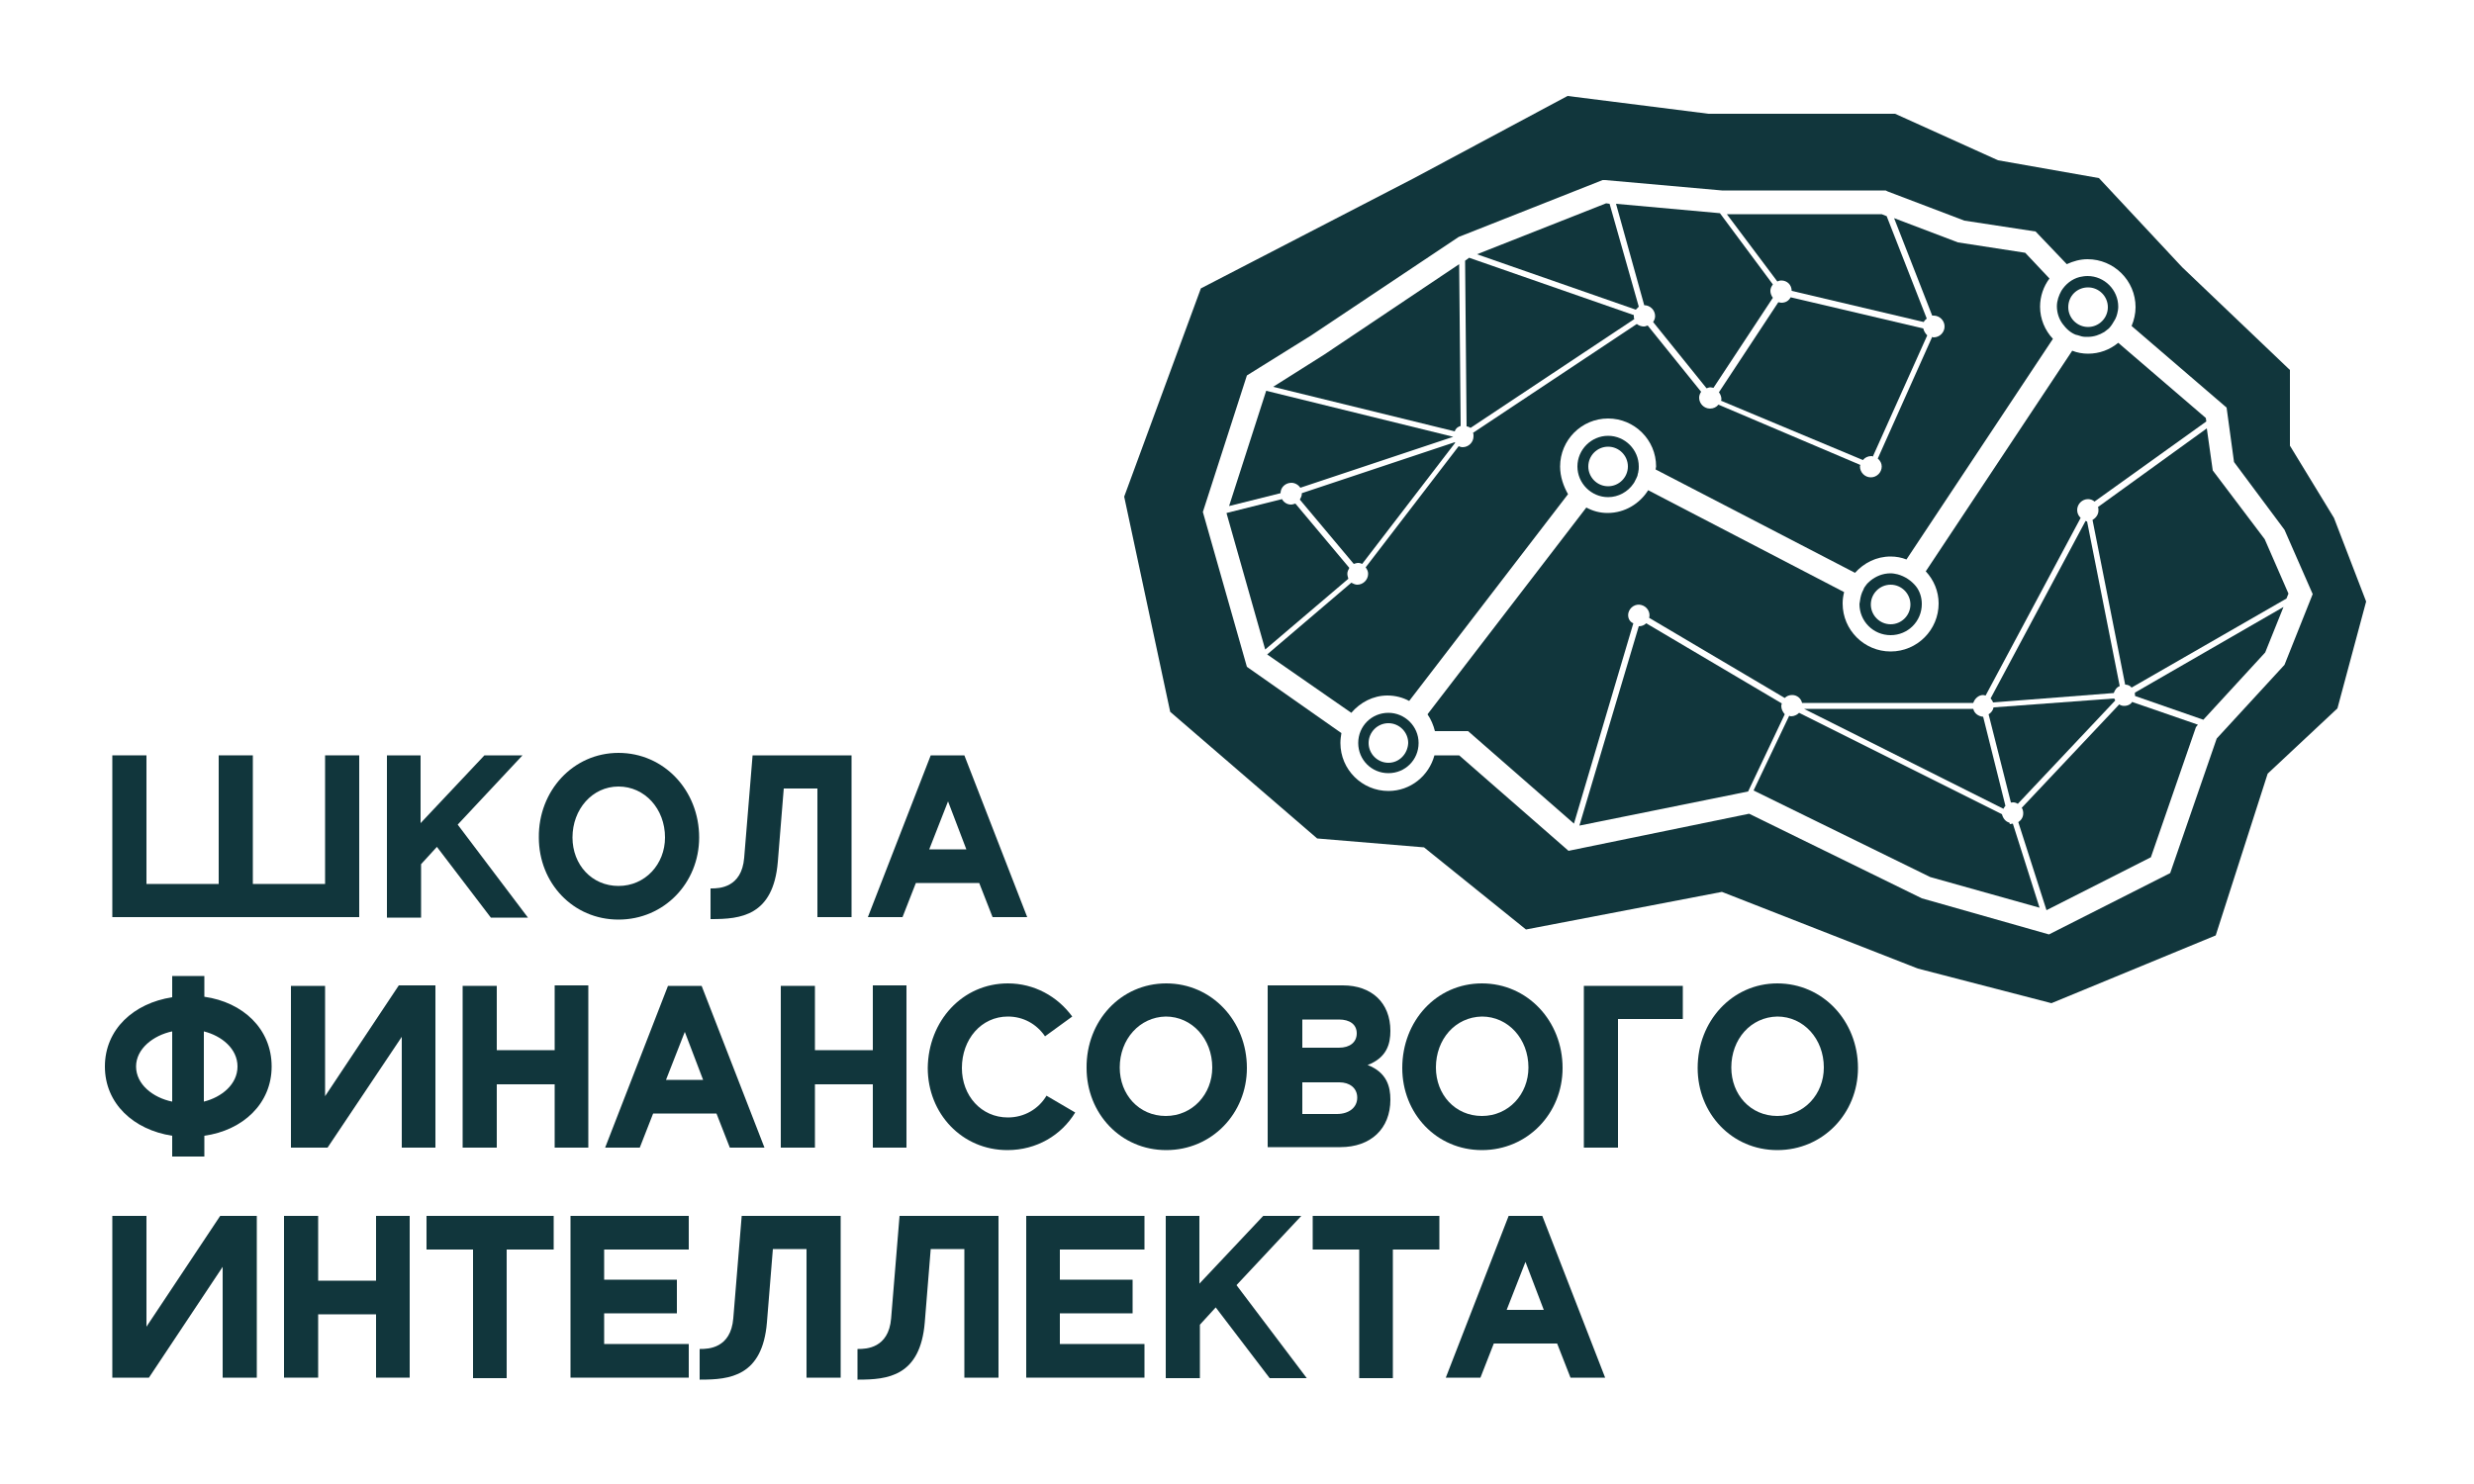
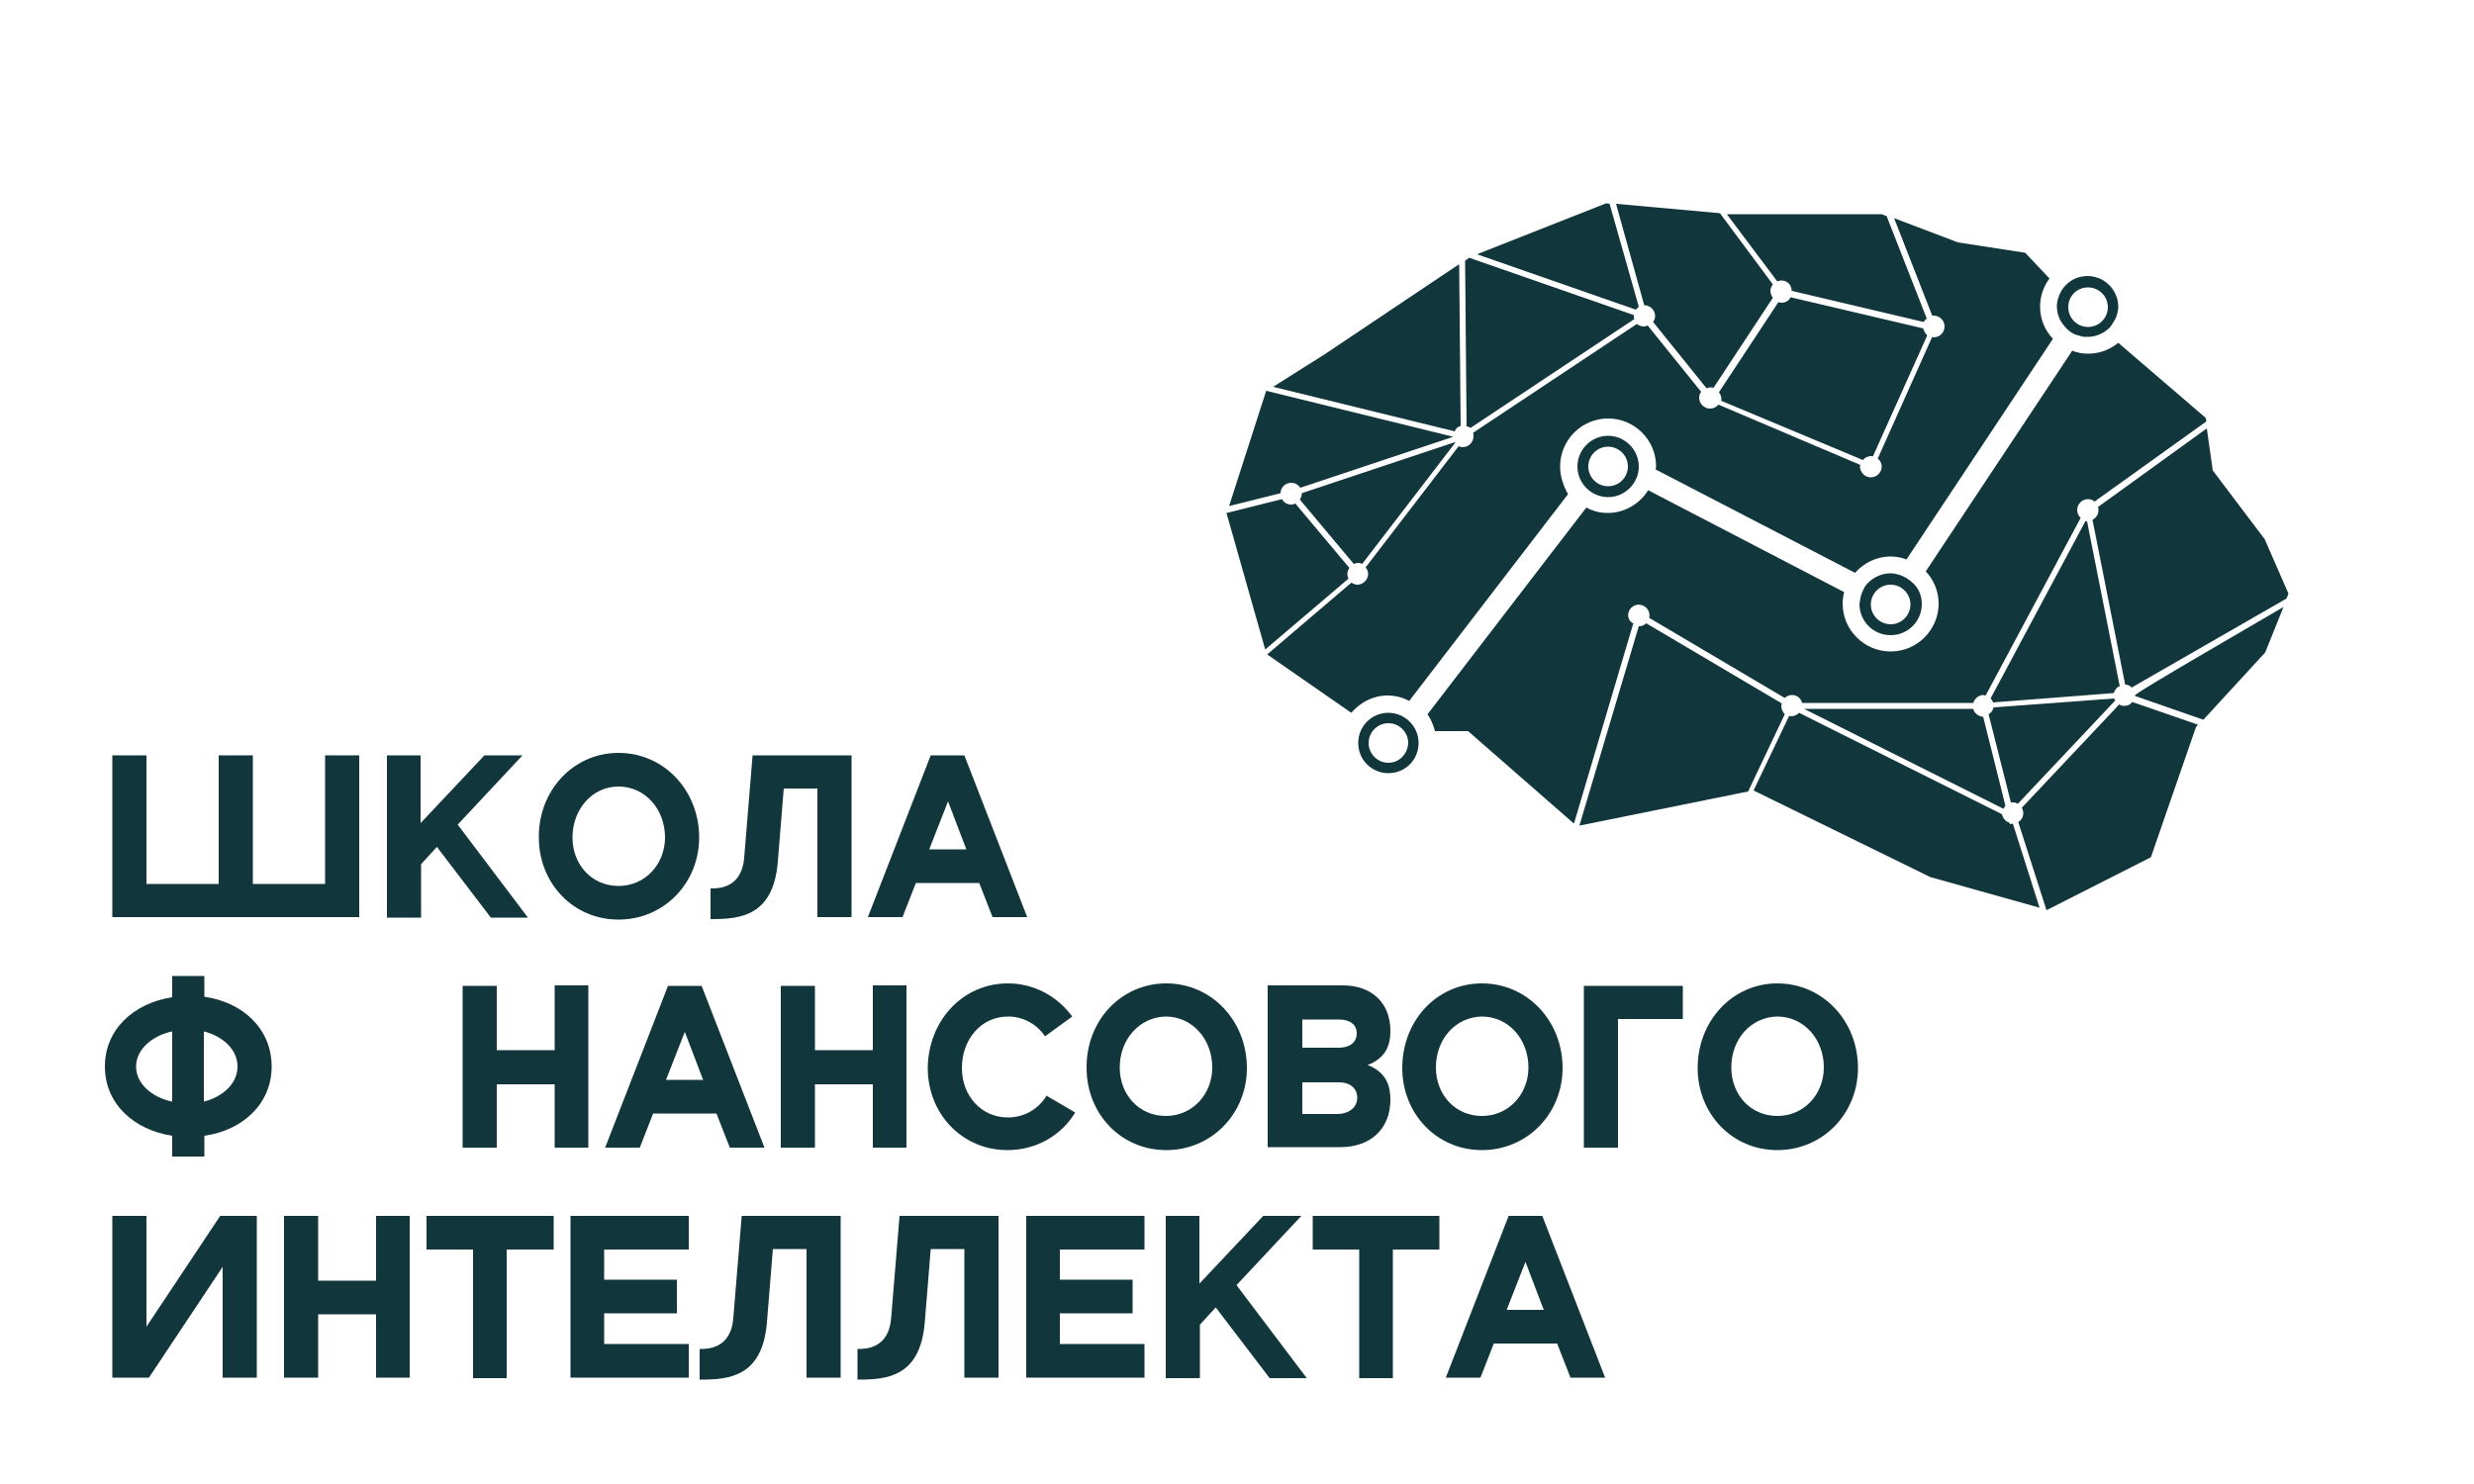
<svg xmlns="http://www.w3.org/2000/svg" baseProfile="tiny" id="Layer_1" x="0px" y="0px" viewBox="0 0 500 300" xml:space="preserve">
  <g>
    <g>
      <path fill="#11363C" d="M22.7,152.7h6.9v26h14.6v-26h6.9v26h14.6v-26h6.9v32.7H22.7V152.7z" />
      <path fill="#11363C" d="M78.1,152.7H85v13.7l12.9-13.7h7.7l-13.1,14l14.2,18.8h-7.5l-10.9-14.3l-3.2,3.5v10.8h-6.9V152.7z" />
      <path fill="#11363C" d="M125,152.2c9.2,0,16.3,7.6,16.3,17.1c0,9.2-7.1,16.6-16.3,16.6c-9.2,0-16.1-7.4-16.1-16.6 C108.8,159.9,115.8,152.2,125,152.2z M115.7,169.3c0,5.5,3.9,9.8,9.3,9.8s9.4-4.4,9.4-9.8c0-5.8-4.1-10.3-9.4-10.3 S115.7,163.6,115.7,169.3z" />
      <path fill="#11363C" d="M143.6,179.6h0.2c1.5,0,6.1-0.1,6.6-6.2l1.7-20.7h20v32.7h-6.9v-26h-6.8l-1.2,14.8 c-0.9,11-7.6,11.6-13.4,11.6h-0.2V179.6z" />
      <path fill="#11363C" d="M175.4,185.4l12.7-32.7h6.8l12.7,32.7h-7l-2.7-6.9h-12.8l-2.7,6.9H175.4z M187.8,171.7h7.5l-3.7-9.7 L187.8,171.7z" />
      <path fill="#11363C" d="M34.8,201.6v-4.3h6.5v4.2c7.8,1.1,13.6,6.5,13.6,14.1c0,7.5-5.8,12.9-13.6,14v4.2h-6.5v-4.2 c-7.8-1.2-13.6-6.5-13.6-14S27,202.8,34.8,201.6z M34.8,222.7v-14.2c-3.8,0.8-7.3,3.5-7.3,7.1C27.5,219.2,30.9,221.9,34.8,222.7z M41.2,222.7c3.6-0.9,6.8-3.5,6.8-7.1c0-3.6-3.2-6.2-6.8-7.1V222.7z" />
-       <path fill="#11363C" d="M65.7,199.2v22.4l14.9-22.4h7.4V232h-6.8v-22.4L66.2,232h-7.4v-32.7H65.7z" />
      <path fill="#11363C" d="M100.4,199.2v13.1h11.7v-13.1h6.8V232h-6.8v-12.8h-11.7V232h-6.9v-32.7H100.4z" />
      <path fill="#11363C" d="M122.3,232l12.7-32.7h6.8l12.7,32.7h-7l-2.7-6.9H132l-2.7,6.9H122.3z M134.6,218.3h7.5l-3.7-9.7 L134.6,218.3z" />
      <path fill="#11363C" d="M164.7,199.2v13.1h11.7v-13.1h6.8V232h-6.8v-12.8h-11.7V232h-6.9v-32.7H164.7z" />
      <path fill="#11363C" d="M203.7,198.8c5.3,0,10,2.6,13,6.7l-5.5,4c-1.7-2.5-4.4-4-7.5-4c-5.4,0-9.3,4.6-9.3,10.4 c0,5.6,3.9,10,9.3,10c3.3,0,6.2-1.7,7.8-4.4l5.8,3.4c-2.8,4.6-7.8,7.6-13.7,7.6c-9.2,0-16.1-7.4-16.1-16.6 C187.6,206.4,194.5,198.8,203.7,198.8z" />
      <path fill="#11363C" d="M235.7,198.8c9.2,0,16.3,7.6,16.3,17.1c0,9.2-7.1,16.6-16.3,16.6c-9.2,0-16.1-7.4-16.1-16.6 C219.5,206.4,226.5,198.8,235.7,198.8z M226.3,215.8c0,5.5,3.9,9.8,9.3,9.8c5.4,0,9.4-4.4,9.4-9.8c0-5.8-4.1-10.3-9.4-10.3 C230.3,205.6,226.3,210.1,226.3,215.8z" />
      <path fill="#11363C" d="M271.4,199.2c5.8,0,9.6,3.5,9.6,9.2c0,2.6-0.7,5.4-4.6,6.9c3.9,1.5,4.6,4.4,4.6,7c0,5.9-4,9.6-10.1,9.6 h-14.7v-32.7H271.4z M263.2,206.1v5.7h7.4c2.2,0,3.6-1.1,3.6-2.9c0-1.8-1.4-2.8-3.6-2.8H263.2z M263.2,218.7v6.5h7 c2.4,0,4.1-1.3,4.1-3.3c0-2-1.6-3.1-3.6-3.1H263.2z" />
      <path fill="#11363C" d="M299.5,198.8c9.2,0,16.3,7.6,16.3,17.1c0,9.2-7.1,16.6-16.3,16.6c-9.2,0-16.1-7.4-16.1-16.6 C283.4,206.4,290.3,198.8,299.5,198.8z M290.2,215.8c0,5.5,3.9,9.8,9.3,9.8c5.4,0,9.4-4.4,9.4-9.8c0-5.8-4.1-10.3-9.4-10.3 C294.1,205.6,290.2,210.1,290.2,215.8z" />
      <path fill="#11363C" d="M340.1,199.2v6.8H327v26h-6.9v-32.7H340.1z" />
      <path fill="#11363C" d="M359.2,198.8c9.2,0,16.3,7.6,16.3,17.1c0,9.2-7.1,16.6-16.3,16.6c-9.2,0-16.1-7.4-16.1-16.6 C343.1,206.4,350.1,198.8,359.2,198.8z M349.9,215.8c0,5.5,3.9,9.8,9.3,9.8c5.4,0,9.4-4.4,9.4-9.8c0-5.8-4.1-10.3-9.4-10.3 C353.8,205.6,349.9,210.1,349.9,215.8z" />
      <path fill="#11363C" d="M29.6,245.8v22.4l14.9-22.4h7.4v32.7H45v-22.4l-14.9,22.4h-7.4v-32.7H29.6z" />
      <path fill="#11363C" d="M64.3,245.8v13.1H76v-13.1h6.8v32.7H76v-12.8H64.3v12.8h-6.9v-32.7H64.3z" />
      <path fill="#11363C" d="M111.9,245.8v6.8h-9.5v26h-6.8v-26h-9.4v-6.8H111.9z" />
      <path fill="#11363C" d="M139.2,245.8v6.8h-17.1v6.1h14.7v6.8h-14.7v6.2h17.1v6.8h-23.9v-32.7H139.2z" />
      <path fill="#11363C" d="M141.4,272.7h0.2c1.5,0,6.1-0.1,6.6-6.2l1.7-20.7h20v32.7H163v-26h-6.8l-1.2,14.8 c-0.9,11-7.6,11.6-13.4,11.6h-0.2V272.7z" />
      <path fill="#11363C" d="M173.3,272.7h0.2c1.5,0,6.1-0.1,6.6-6.2l1.7-20.7h20v32.7h-6.9v-26h-6.8l-1.2,14.8 c-0.9,11-7.6,11.6-13.4,11.6h-0.2V272.7z" />
      <path fill="#11363C" d="M231.3,245.8v6.8h-17.1v6.1h14.7v6.8h-14.7v6.2h17.1v6.8h-23.9v-32.7H231.3z" />
      <path fill="#11363C" d="M235.5,245.8h6.9v13.7l12.9-13.7h7.7l-13.1,14l14.2,18.8h-7.5l-10.9-14.3l-3.2,3.5v10.8h-6.9V245.8z" />
      <path fill="#11363C" d="M290.9,245.8v6.8h-9.4v26h-6.8v-26h-9.4v-6.8H290.9z" />
      <path fill="#11363C" d="M292.2,278.5l12.7-32.7h6.8l12.7,32.7h-7l-2.7-6.9h-12.8l-2.7,6.9H292.2z M304.5,264.8h7.5l-3.7-9.7 L304.5,264.8z" />
    </g>
    <g>
      <path fill="#11363C" d="M360,56.7c1.2,0,2.1,0.9,2.1,2.1l26.7,6.3c0.1-0.3,0.4-0.5,0.6-0.7l-8.1-20.7l-1-0.4l-31.3,0l10.2,13.6 C359.4,56.8,359.7,56.7,360,56.7z" />
      <path fill="#11363C" d="M280.6,144.1c-3.4,0-6.1,2.7-6.1,6.1c0,3.4,2.7,6.1,6.1,6.1c3.4,0,6.1-2.7,6.1-6.1 C286.7,146.8,283.9,144.1,280.6,144.1z M280.6,154.2c-2.2,0-4-1.8-4-4c0-2.2,1.8-4,4-4s4,1.8,4,4 C284.5,152.4,282.8,154.2,280.6,154.2z" />
      <path fill="#11363C" d="M261,97.6c0.7,0,1.4,0.4,1.8,1l30.9-10.3c0,0,0,0,0,0L255.9,79l-7.5,23.3l10.4-2.6 C258.8,98.5,259.8,97.6,261,97.6z" />
      <path fill="#11363C" d="M272.3,116c0-0.5,0.2-0.8,0.4-1.2l-10.9-13c-0.3,0.1-0.6,0.2-0.9,0.2c-0.8,0-1.5-0.5-1.8-1.1l-11.2,2.8 l0,0.1l7.8,27.5l16.8-14.3C272.4,116.6,272.3,116.3,272.3,116z" />
      <path fill="#11363C" d="M419.6,67.7c0,0,0.1,0,0.1,0c0.3,0.1,0.7,0.2,1,0.3c0.4,0.1,0.8,0.1,1.2,0.1c1.3,0,2.4-0.4,3.4-1h0 c0.3-0.2,0.6-0.5,0.9-0.7c0,0,0,0,0,0c0.3-0.3,0.5-0.6,0.7-0.9c0,0,0,0,0,0c0.2-0.3,0.4-0.7,0.6-1c0,0,0,0,0,0 c0.2-0.4,0.3-0.7,0.4-1.1c0.1-0.4,0.2-0.9,0.2-1.4c0-3.4-2.8-6.2-6.2-6.2c-0.6,0-1.1,0.1-1.6,0.2l0,0c-1.6,0.4-2.9,1.5-3.7,2.8h0 c-0.5,0.9-0.9,2-0.9,3.1c0,1.3,0.4,2.5,1.1,3.5C417.6,66.5,418.5,67.3,419.6,67.7z M422,58.1c2.2,0,4,1.8,4,4c0,2.2-1.8,4-4,4 s-4-1.8-4-4C418,59.8,419.8,58.1,422,58.1z" />
      <path fill="#11363C" d="M315.3,94.3c0-5.3,4.3-9.7,9.7-9.7c5.3,0,9.7,4.3,9.7,9.7c0,0.2-0.1,0.4-0.1,0.6l40.3,20.9 c1.8-2,4.3-3.3,7.2-3.3c1.1,0,2.2,0.2,3.2,0.6l29.6-44.6c-1.6-1.7-2.6-4-2.6-6.5c0-2.1,0.7-4.1,1.9-5.7l-4.9-5.2L395.7,49 l-12.9-4.9l7.7,19.7c0.1,0,0.2,0,0.3,0c1.2,0,2.2,1,2.2,2.2c0,1.2-1,2.2-2.2,2.2c-0.1,0-0.2,0-0.3-0.1l-11,24.6 c0.5,0.4,0.8,1,0.8,1.6c0,1.2-1,2.2-2.2,2.2c-1.2,0-2.2-1-2.2-2.2c0-0.1,0-0.2,0.1-0.3l-28.7-12.2c-0.4,0.5-1,0.8-1.7,0.8 c-1.2,0-2.2-1-2.2-2.2c0-0.5,0.2-0.9,0.4-1.2l-10.8-13.4c-0.3,0.1-0.5,0.2-0.8,0.2c-0.5,0-1-0.2-1.4-0.5l-33.1,22 c0.1,0.2,0.1,0.4,0.1,0.7c0,1.2-1,2.2-2.2,2.2c-0.3,0-0.6-0.1-0.8-0.2l-18.8,24.5c0.3,0.4,0.5,0.8,0.5,1.3c0,1.2-1,2.2-2.2,2.2 c-0.4,0-0.8-0.2-1.2-0.4l-17,14.5l17,11.8c1.8-2.1,4.4-3.5,7.3-3.5c1.6,0,3.1,0.4,4.4,1.1l32.1-41.8 C316,98.3,315.3,96.4,315.3,94.3z" />
      <path fill="#11363C" d="M297.2,86.5l33.1-22c-0.1-0.2-0.1-0.4-0.1-0.7c0,0,0-0.1,0-0.1l-33.3-11.6l-0.1,0.1l-0.7,0.5l0.3,33.5 C296.6,86.2,296.9,86.3,297.2,86.5z" />
      <path fill="#11363C" d="M332.3,61.7c1.2,0,2.2,1,2.2,2.2c0,0.5-0.2,0.9-0.4,1.2l10.8,13.4c0.3-0.1,0.5-0.2,0.8-0.2 c0.2,0,0.4,0.1,0.6,0.1l12-18.2c-0.3-0.4-0.5-0.9-0.5-1.4c0-0.5,0.2-0.9,0.5-1.3l-10.7-14.4l-21-1.9L332.3,61.7 C332.3,61.7,332.3,61.7,332.3,61.7z" />
      <path fill="#11363C" d="M376.5,93c0.4-0.5,1-0.8,1.7-0.8c0.1,0,0.2,0,0.3,0.1l11-24.5c-0.4-0.4-0.7-0.9-0.8-1.4l-26.8-6.3 c-0.4,0.7-1,1.1-1.9,1.1c-0.2,0-0.4-0.1-0.6-0.1l-12,18.2c0.3,0.4,0.5,0.9,0.5,1.4c0,0.1,0,0.2-0.1,0.3L376.5,93z" />
      <path fill="#11363C" d="M295.2,86.1l-0.3-32.7l-27.3,18.3l-10.3,6.5l36.7,9C294.2,86.6,294.6,86.3,295.2,86.1z" />
      <path fill="#11363C" d="M383.5,116.1c-0.5-0.1-0.9-0.2-1.4-0.2c-1.6,0-3,0.6-4.1,1.5c-0.3,0.3-0.6,0.5-0.8,0.8c0,0,0,0,0,0 c-0.2,0.3-0.5,0.6-0.6,1c0,0,0,0,0,0c-0.4,0.7-0.6,1.5-0.7,2.3c0,0.2-0.1,0.4-0.1,0.6c0,3.5,2.8,6.3,6.3,6.3 c3.5,0,6.3-2.8,6.3-6.3c0-1.3-0.4-2.6-1.2-3.6C386.3,117.4,385,116.5,383.5,116.1z M382.1,126.2c-2.2,0-4-1.8-4-4s1.8-4,4-4 s4,1.8,4,4S384.3,126.2,382.1,126.2z" />
      <path fill="#11363C" d="M273.6,114c0.3-0.1,0.6-0.2,0.9-0.2c0.3,0,0.6,0.1,0.8,0.2l18.8-24.5c0,0,0,0-0.1-0.1l-30.9,10.3 c0,0,0,0.1,0,0.1c0,0.5-0.2,0.8-0.4,1.2L273.6,114z" />
      <path fill="#11363C" d="M331.2,62l-5.9-20.8l-0.7-0.1l-26.1,10.3l32.1,11.2C330.8,62.4,331,62.2,331.2,62z" />
      <path fill="#11363C" d="M429.3,142.7c-0.4,0-0.7-0.1-1-0.3l-19.7,20.9c0.2,0.3,0.3,0.7,0.3,1.1c0,0.8-0.4,1.4-1,1.8l5.7,17.8 l21.1-10.7l9.1-26.3l0.4-0.5l-13.3-4.6C430.7,142.3,430.1,142.7,429.3,142.7z" />
      <path fill="#11363C" d="M360,142.7c0-0.2,0.1-0.4,0.1-0.5l-27.4-16.2c-0.4,0.4-0.9,0.6-1.5,0.6l-12,40.3l34.1-6.9l7.4-15.6 C360.3,143.9,360,143.4,360,142.7z" />
      <path fill="#11363C" d="M406.8,166.5l-0.6,0.1l-0.1-0.3c-0.8-0.2-1.3-0.9-1.5-1.7l-41-20.5c-0.4,0.4-1,0.7-1.6,0.7 c-0.1,0-0.2,0-0.4-0.1l-7.2,15.1l35.7,17.5l22.1,6.2L406.8,166.5C406.9,166.5,406.8,166.5,406.8,166.5z" />
-       <path fill="#11363C" d="M431.5,140.6c0,0,0,0.1,0,0.1l13.8,4.8l12.5-13.6l3.7-9.2l-30,17.3C431.4,140.2,431.5,140.4,431.5,140.6z" />
+       <path fill="#11363C" d="M431.5,140.6c0,0,0,0.1,0,0.1l13.8,4.8l12.5-13.6l3.7-9.2C431.4,140.2,431.5,140.4,431.5,140.6z" />
      <path fill="#11363C" d="M447.2,95.1l-1.2-8.5L424,102.5c0.1,0.2,0.1,0.5,0.1,0.7c0,0.8-0.5,1.5-1.2,1.9l6.6,33.3 c0.5,0,1,0.2,1.3,0.6l31.3-18l0.4-1l-4.8-11L447.2,95.1z" />
      <path fill="#11363C" d="M329.1,123.9c0.3-1.2,1.5-1.9,2.6-1.6c1.2,0.3,1.9,1.5,1.6,2.6c0,0,0,0,0,0l27.4,16.2 c0.4-0.4,0.9-0.6,1.5-0.6c1,0,1.8,0.7,2,1.6h34.6c0.3-0.9,1.1-1.6,2-1.6c0.2,0,0.3,0.1,0.5,0.1l19.2-35.9 c-0.4-0.4-0.7-0.9-0.7-1.6c0-1.2,1-2.2,2.2-2.2c0.5,0,1,0.2,1.3,0.5l22.6-16.2l-0.1-0.7l-17.7-15.2c-1.7,1.4-3.8,2.2-6.1,2.2 c-1.1,0-2.2-0.2-3.2-0.6l-29.6,44.6c1.6,1.7,2.6,4,2.6,6.5c0,5.3-4.3,9.7-9.7,9.7c-5.3,0-9.7-4.3-9.7-9.7c0-0.8,0.1-1.5,0.3-2.3 l-39.6-20.6c-1.7,2.7-4.7,4.6-8.2,4.6c-1.6,0-3-0.4-4.3-1.1l-32.1,41.8c0.7,1,1.2,2.2,1.5,3.4h6.7l21.4,18.7l12-40.5 C329.3,125.7,328.9,124.8,329.1,123.9z" />
      <path fill="#11363C" d="M428.4,138.7l-6.6-33.3c-0.1,0-0.2,0-0.3-0.1l-19.2,35.9c0.2,0.2,0.4,0.5,0.5,0.8l24.4-1.9 C427.4,139.5,427.8,138.9,428.4,138.7z" />
-       <path fill="#11363C" d="M471.7,104.7l-8.9-14.6V74.8L441,54L424.2,36l-20.4-3.6L383,23h-37.7l-28.5-3.6l-31,16.6l-43.1,22.3 l-15.5,42.1l9.3,43.5l29.7,25.6l21.6,1.8l20.6,16.6l39.6-7.6l39.6,15.5l27,7l33.2-13.7l10.5-32.7l14.1-13.2l5.8-21.6L471.7,104.7z M461.7,134.4L448,149.3l-9.4,27.2l-24.5,12.4l-25.7-7.3l-34.9-17.1L317,172l-22.1-19.3h-5c-1.1,4.1-4.8,7.2-9.3,7.2 c-5.3,0-9.7-4.3-9.7-9.7c0-0.7,0.1-1.4,0.2-2L252,134.8l-8.9-31.3l8.9-27.6l13-8.1l29.8-19.9l29.1-11.5l0.5,0l23.6,2.1l33.1,0 l0.4,0.2l15.5,5.9l14.4,2.2l6.3,6.6c1.3-0.6,2.7-1,4.2-1c5.3,0,9.7,4.3,9.7,9.7c0,1.3-0.3,2.6-0.8,3.8l19.2,16.5l1.5,11l10.2,13.7 l5.7,13L461.7,134.4z" />
      <path fill="#11363C" d="M330.6,96.9c0.1-0.1,0.1-0.3,0.2-0.4c0.1-0.2,0.2-0.5,0.2-0.7c0-0.1,0.1-0.2,0.1-0.4 c0.1-0.4,0.1-0.7,0.1-1.1c0-3.4-2.8-6.2-6.2-6.2c-3.4,0-6.2,2.8-6.2,6.2c0,3.4,2.8,6.2,6.2,6.2c2.1,0,4-1.1,5.1-2.7h0 c0.1-0.1,0.1-0.2,0.2-0.3C330.4,97.3,330.5,97.1,330.6,96.9z M325,98.3c-2.2,0-4-1.8-4-4c0-2.2,1.8-4,4-4s4,1.8,4,4 C329,96.5,327.2,98.3,325,98.3z" />
      <path fill="#11363C" d="M398.8,143.3h-34.2l40.3,20.2c0.1-0.2,0.2-0.4,0.4-0.6l-4.5-18C399.8,144.8,399,144.2,398.8,143.3z" />
      <path fill="#11363C" d="M406.8,162.2c0.4,0,0.7,0.1,1,0.3l19.7-20.9c-0.1-0.1-0.1-0.2-0.2-0.4l-24.4,1.8c-0.1,0.6-0.5,1.1-1,1.4 l4.5,17.8C406.5,162.3,406.6,162.2,406.8,162.2z" />
    </g>
  </g>
</svg>